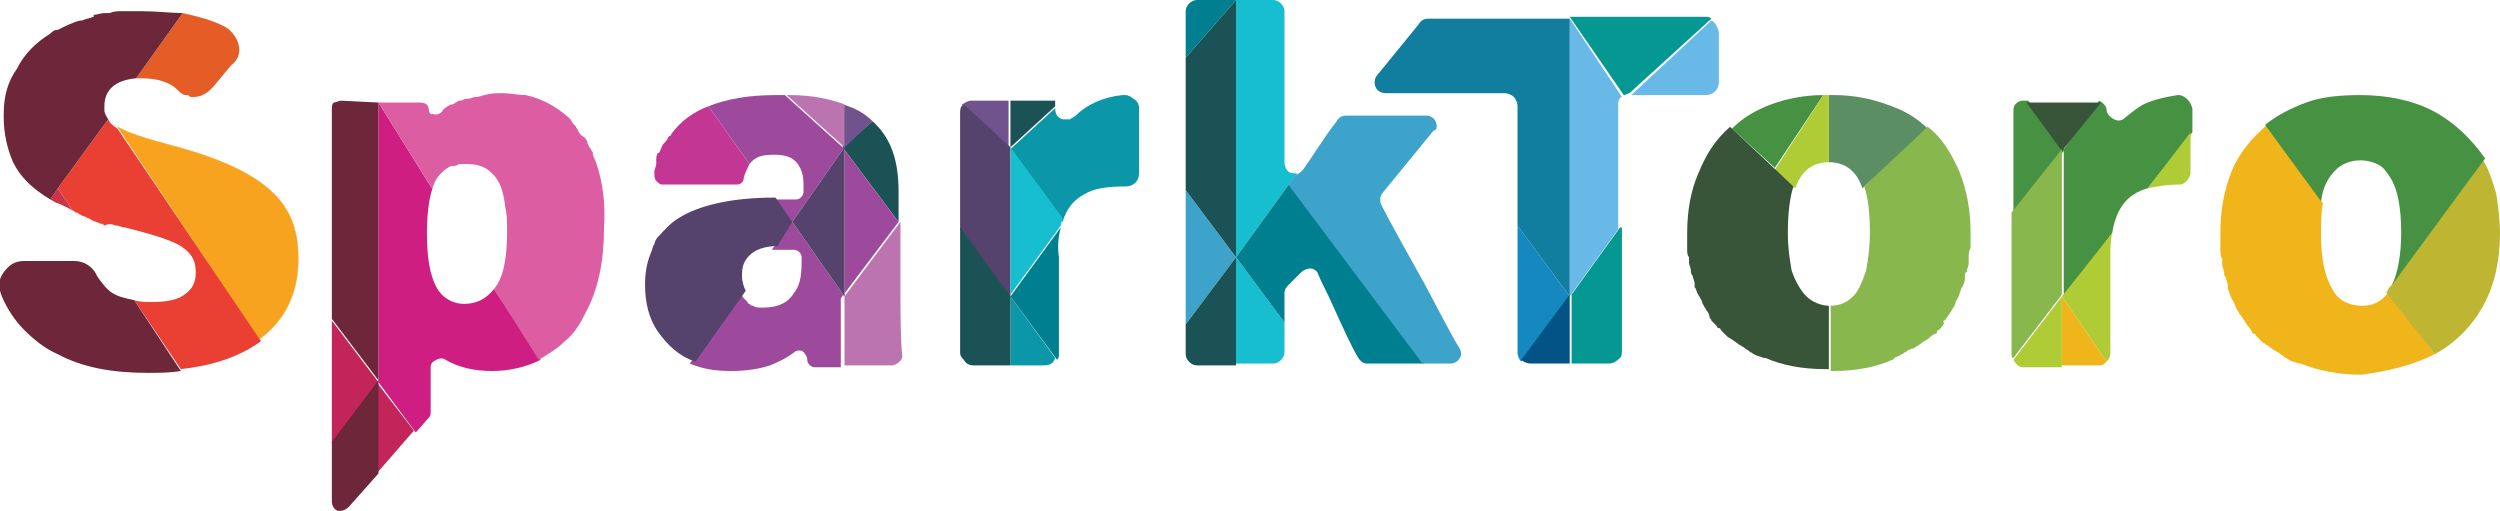
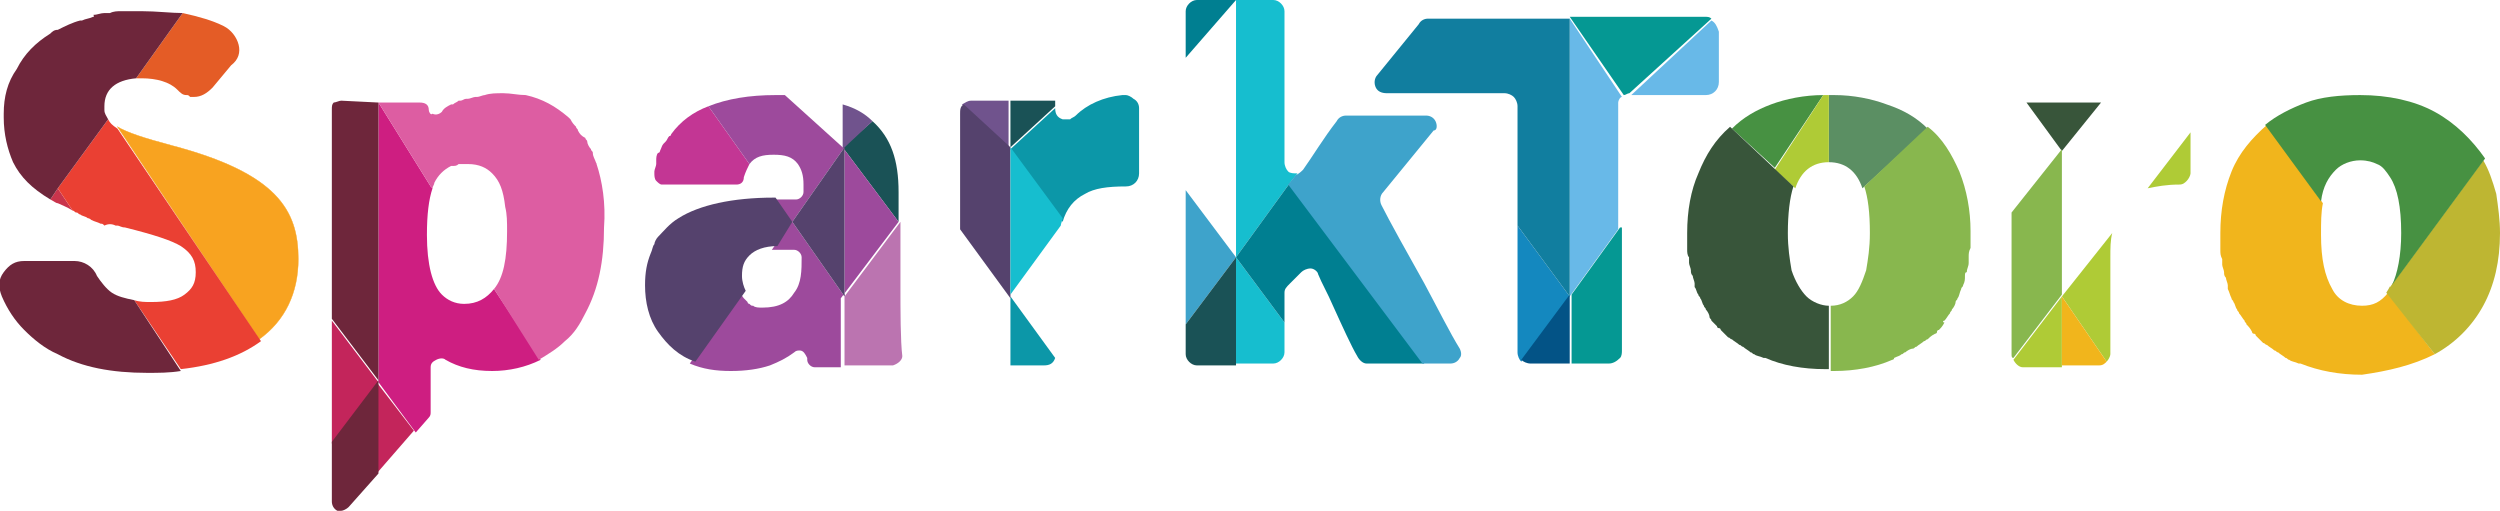
<svg xmlns="http://www.w3.org/2000/svg" version="1.1" id="Layer_1" x="0px" y="0px" width="134.1px" height="27.4px" viewBox="0 0 134.1 27.4" style="enable-background:new 0 0 134.1 27.4;" xml:space="preserve">
  <style type="text/css">
	.st0{fill:#C9344C;}
	.st1{fill:none;}
	.st2{fill:#F8A320;stroke:#F8A320;stroke-width:2.000000e-02;stroke-miterlimit:10;}
	.st3{fill:#035386;}
	.st4{fill:#E45C26;}
	.st5{fill:#EA4033;}
	.st6{fill:#C3255B;}
	.st7{fill:#CE1E81;}
	.st8{fill:#DD5DA2;}
	.st9{fill:#6E263B;}
	.st10{fill:#1A5256;}
	.st11{fill:#70538D;}
	.st12{fill:#C33694;}
	.st13{fill:#BB74B0;}
	.st14{fill:#9D4A9C;}
	.st15{fill:#0C97A8;}
	.st16{fill:#55426D;}
	.st17{fill:#16BECF;}
	.st18{fill:#007F91;}
	.st19{fill:#3EA3CB;}
	.st20{fill:#1488BF;}
	.st21{fill:#68B9E8;}
	.st22{fill:#117E9F;}
	.st23{fill:#059893;}
	.st24{fill:#479142;}
	.st25{fill:#5B8F63;}
	.st26{fill:#AFCB36;}
	.st27{fill:#38553A;}
	.st28{fill:#88B74E;}
	.st29{fill:#F1B51C;}
	.st30{fill:#BEB632;}
</style>
  <g>
    <path class="st0" d="M3.9,11.3l-0.8-1.2l0,0l0,0l0,0l-0.4,0.6l0,0l0,0c0.2,0.1,0.3,0.2,0.4,0.2l0,0l0,0l0,0l0,0l0,0   C3.3,11,3.6,11.1,3.9,11.3L3.9,11.3z" />
    <polygon class="st1" points="63.4,3.3 63.6,3.5 63.6,3.1  " />
    <path class="st2" d="M9.2,7.8c-1.5-0.4-2.4-0.7-2.9-1l7.6,11.4c1.4-1,2.1-2.5,2.1-4.3C16,11.3,14.9,9.3,9.2,7.8z" />
    <path class="st3" d="M3.1,10.1L3.1,10.1L3.1,10.1z" />
    <path class="st4" d="M12.8,2.4C12.7,2,12.4,1.6,12,1.4c-0.6-0.3-1.3-0.5-2.2-0.7l0,0L7.3,4.2l0,0l0,0l0,0c0.1,0,0.2,0,0.3,0   c0.8,0,1.5,0.2,1.9,0.6C9.7,5,9.8,5.1,10,5.1h0c0.1,0,0.1,0,0.2,0.1h0c0,0,0.1,0,0.1,0s0.1,0,0.1,0c0.4,0,0.7-0.2,1-0.5l1-1.2   C12.8,3.2,12.9,2.8,12.8,2.4z M9.1,4.5C9.1,4.5,9.1,4.5,9.1,4.5C9.1,4.5,9.1,4.5,9.1,4.5z M8.8,4.4L8.8,4.4L8.8,4.4z M8.6,4.4   L8.6,4.4L8.6,4.4z" />
    <path class="st5" d="M6.3,6.9C6,6.7,5.9,6.6,5.8,6.4l0,0l-2.7,3.7l0,0l0.8,1.2l0,0c0.1,0,0.1,0.1,0.2,0.1c0.1,0,0.1,0.1,0.2,0.1   c0.1,0.1,0.3,0.1,0.4,0.2c0.1,0,0.2,0.1,0.2,0.1c0.2,0.1,0.3,0.1,0.5,0.2c0.1,0,0.1,0,0.2,0.1C5.8,12,6,12,6.2,12.1   c0,0,0.1,0,0.1,0c0.1,0,0.2,0.1,0.4,0.1c1.6,0.4,2.5,0.7,3,1c0.6,0.4,0.8,0.8,0.8,1.4c0,0.6-0.2,0.9-0.6,1.2   c-0.4,0.3-1,0.4-1.8,0.4c-0.3,0-0.6,0-0.9-0.1l0,0l2.5,3.7l0,0l0,0c1.8-0.2,3.2-0.7,4.3-1.5l0,0L6.3,6.9z" />
    <path class="st6" d="M17.8,17.2L17.8,17.2L17.8,17.2v6.6l0,0l0,0l2.5-3.3l0,0l0,0L17.8,17.2z" />
    <path class="st7" d="M26.5,15.5L26.5,15.5L26.5,15.5c-0.4,0.5-0.9,0.8-1.6,0.8c-0.5,0-0.9-0.2-1.2-0.5l0,0l0,0   c-0.5-0.5-0.8-1.6-0.8-3.2c0-1.1,0.1-1.9,0.3-2.5l0,0l-0.1-0.1l0,0l-2.8-4.5l0,0v7.1l0,0l0,0v7.9l0,0l0,0l0,0l0,0l2,2.7l0,0   l0.7-0.8c0.1-0.1,0.1-0.2,0.1-0.3v-2.4c0-0.2,0.1-0.3,0.3-0.4c0.2-0.1,0.4-0.1,0.5,0c0.7,0.4,1.5,0.6,2.5,0.6   c0.9,0,1.8-0.2,2.6-0.6l0,0L26.5,15.5z" />
    <path class="st8" d="M32,8.8C32,8.7,31.9,8.7,32,8.8c-0.1-0.3-0.2-0.4-0.2-0.6c0-0.1-0.1-0.1-0.1-0.2c-0.1-0.1-0.2-0.3-0.2-0.4   c0-0.1-0.1-0.1-0.1-0.2C31.2,7.3,31.1,7.2,31,7c0-0.1-0.1-0.1-0.1-0.2c-0.1-0.1-0.2-0.2-0.3-0.4c0,0,0,0-0.1-0.1l0,0l0,0l0,0   c-0.7-0.6-1.4-1-2.3-1.2l0,0l0,0C27.8,5.1,27.4,5,27,5c-0.4,0-0.7,0-1,0.1h0c-0.1,0-0.3,0.1-0.4,0.1c0,0,0,0-0.1,0   c-0.1,0-0.3,0.1-0.4,0.1c0,0,0,0-0.1,0c-0.1,0-0.2,0.1-0.3,0.1c0,0,0,0-0.1,0c-0.1,0.1-0.2,0.1-0.3,0.2c0,0,0,0-0.1,0   c-0.2,0.1-0.4,0.2-0.5,0.4c-0.1,0.1-0.3,0.2-0.5,0.1C23.1,6.2,23,6,23,5.9c0-0.3-0.2-0.4-0.5-0.4h-2.2l0,0v0l0,0l2.8,4.5l0,0l0,0   l0.1,0.1l0,0l0,0l0,0c0-0.1,0.1-0.2,0.1-0.3l0,0l0,0c0.2-0.4,0.5-0.7,0.9-0.9l0,0l0,0c0,0,0,0,0.1,0c0.1,0,0.2,0,0.3-0.1   c0,0,0.1,0,0.1,0c0.1,0,0.2,0,0.3,0c0,0,0.1,0,0.1,0c0.6,0,1,0.2,1.3,0.5c0.4,0.4,0.6,0.9,0.7,1.8l0,0l0,0l0,0   c0.1,0.4,0.1,0.8,0.1,1.3c0,1.5-0.2,2.5-0.7,3.1l0,0l2.4,3.8l0,0l0,0c0.5-0.3,1-0.6,1.4-1c0.5-0.4,0.8-0.9,1.1-1.5   c0.7-1.3,1-2.8,1-4.6C32.5,10.9,32.3,9.7,32,8.8z M26.1,5.1C26.1,5.1,26.1,5.1,26.1,5.1C26.1,5.1,26.1,5.1,26.1,5.1z M25.7,5.2   C25.7,5.2,25.6,5.2,25.7,5.2C25.6,5.2,25.7,5.2,25.7,5.2z M25.3,5.3C25.2,5.3,25.2,5.4,25.3,5.3C25.2,5.3,25.2,5.3,25.3,5.3z    M24.8,5.5C24.8,5.5,24.8,5.5,24.8,5.5C24.8,5.5,24.8,5.5,24.8,5.5z M24.4,5.7C24.4,5.7,24.4,5.7,24.4,5.7   C24.4,5.7,24.4,5.7,24.4,5.7z" />
    <polygon class="st6" points="20.2,20.5 20.2,20.5 20.2,25.4 22.2,23.1 22.2,23.1  " />
    <path class="st9" d="M7.2,16.1L7.2,16.1C6.7,16,6.3,15.9,6,15.7c-0.3-0.2-0.6-0.6-0.8-0.9c-0.2-0.5-0.7-0.8-1.2-0.8H3.1l0,0H1.3   c-0.5,0-0.8,0.2-1.1,0.6c-0.3,0.4-0.3,0.8-0.1,1.3c0.3,0.7,0.7,1.3,1.2,1.8c0.5,0.5,1.1,1,1.8,1.3l0,0l0,0l0,0l0,0l0,0   c1.3,0.7,2.9,1,4.8,1c0.6,0,1.2,0,1.8-0.1l0,0L7.2,16.1L7.2,16.1z" />
    <path class="st9" d="M7.6,0.6c-0.1,0-0.1,0-0.2,0c-0.2,0-0.4,0-0.6,0c-0.1,0-0.2,0-0.3,0c-0.2,0-0.4,0-0.6,0.1c-0.1,0-0.2,0-0.3,0   c-0.2,0-0.4,0.1-0.6,0.1C5.1,0.9,5,0.9,5,0.9C4.8,1,4.6,1,4.4,1.1c0,0-0.1,0-0.1,0l0,0l0,0C3.9,1.2,3.5,1.4,3.1,1.6l0,0l0,0   C2.9,1.6,2.8,1.7,2.7,1.8l0,0l0,0C1.9,2.3,1.3,2.9,0.9,3.7C0.4,4.4,0.2,5.2,0.2,6.1l0,0l0,0c0,0,0,0,0,0.1v0l0,0l0,0l0,0l0,0l0,0v0   c0,0,0,0.1,0,0.1c0,0.9,0.2,1.7,0.5,2.4c0.4,0.8,1,1.4,2,2l0,0l0.4-0.6l2.7-3.7l0,0l0,0C5.7,6.2,5.6,6.1,5.6,5.9l0,0l0,0   c0-0.1,0-0.1,0-0.2c0-0.9,0.6-1.4,1.7-1.5l0,0l2.5-3.5l0,0l0,0C9.2,0.7,8.4,0.6,7.6,0.6z M2.8,1.7C2.9,1.7,2.9,1.7,2.8,1.7   C2.9,1.7,2.9,1.7,2.8,1.7z" />
    <path class="st9" d="M18.3,5.4c-0.1,0-0.3,0.1-0.4,0.1c-0.1,0.1-0.1,0.2-0.1,0.4c0,0.9,0,2,0,3.1l0,0l0,0v1.2l0,0v5.6l0,0v1.3   l2.5,3.3l0,0l-2.5,3.3v3.2c0,0.2,0.1,0.4,0.3,0.5c0.1,0,0.1,0,0.2,0c0.1,0,0.3-0.1,0.4-0.2l1.6-1.8l0,0v-4.9l0,0v-7.9l0,0V5.5l0,0   v0L18.3,5.4L18.3,5.4z" />
    <path class="st10" d="M46.8,6.5L46.8,6.5l-1.6,1.4l0,0l0,0l3,4l0,0v-1.6C48.2,8.6,47.8,7.4,46.8,6.5z" />
    <path class="st11" d="M46.8,6.5c-0.4-0.4-0.9-0.7-1.6-0.9l0,0v2.4L46.8,6.5L46.8,6.5L46.8,6.5z" />
    <path class="st12" d="M38,5.7L38,5.7L38,5.7C37.2,6,36.5,6.5,36,7.2c0,0,0,0.1-0.1,0.1c-0.1,0.1-0.1,0.2-0.2,0.3   c0,0-0.1,0.1-0.1,0.1c-0.1,0.1-0.1,0.2-0.2,0.4c0,0,0,0.1-0.1,0.1c-0.1,0.1-0.1,0.3-0.1,0.4c0,0.1,0,0.1,0,0.2   c0,0.1-0.1,0.3-0.1,0.4c0,0,0,0.1,0,0.1c0,0.1,0,0.3,0.1,0.4c0.1,0.1,0.2,0.2,0.3,0.2h4c0.2,0,0.4-0.1,0.4-0.4   C40,9.2,40.1,9,40.2,8.8l0,0L38,5.7z" />
    <g>
      <path class="st13" d="M48.4,19.1c-0.1-0.8-0.1-2.5-0.1-3.7v-3.5l-3,4l0,0v3.7h2.6h0l0,0l0,0l0,0l0,0l0,0l0,0    C48.2,19.5,48.4,19.3,48.4,19.1z" />
-       <path class="st13" d="M45.3,5.6L45.3,5.6c-0.8-0.3-1.8-0.5-2.9-0.5l0,0c0,0-0.1,0-0.1,0c0,0-0.1,0-0.1,0l0,0l3.1,2.8l0,0V5.6z" />
    </g>
    <path class="st14" d="M48.2,11.9L48.2,11.9l-3-4l0,0l0,0l-3.1-2.8l0,0c0,0-0.1,0-0.1,0c-0.1,0-0.2,0-0.3,0c0,0,0,0-0.1,0   c-1.4,0-2.6,0.2-3.6,0.6l0,0l2.2,3.1l0,0l0,0c0.3-0.4,0.7-0.5,1.3-0.5c0.6,0,1,0.1,1.3,0.5c0.2,0.3,0.3,0.6,0.3,1.1v0.4   c0,0.2-0.2,0.4-0.4,0.4h-1.2l0.9,1.3l0,0l-1,1.4l0,0l0,0c0.2,0,0.4,0,0.5,0h0.7c0.2,0,0.4,0.2,0.4,0.4c0,0.7,0,1.4-0.4,1.9   c-0.3,0.5-0.8,0.8-1.7,0.8c-0.2,0-0.4,0-0.5-0.1h0c-0.1,0-0.1,0-0.2-0.1c0,0,0,0,0,0c0,0-0.1,0-0.1-0.1l0,0c0,0-0.1-0.1-0.1-0.1   c0,0,0,0,0,0c0,0-0.1-0.1-0.1-0.1l0,0c-0.1-0.1-0.1-0.2-0.2-0.3l0,0l-2.7,3.8l0,0l0,0c0.7,0.3,1.4,0.4,2.2,0.4s1.5-0.1,2.1-0.3   c0.5-0.2,0.9-0.4,1.3-0.7c0.1-0.1,0.2-0.1,0.3-0.1l0,0l0,0c0.2,0,0.3,0.2,0.4,0.4c0,0,0,0,0,0.1c0,0.2,0.2,0.4,0.4,0.4h1.4v-3.7   l0,0L48.2,11.9z M45.3,15.9l-2.8-4l0,0l2.8-4V15.9L45.3,15.9z M42.2,16.2L42.2,16.2L42.2,16.2z M42.4,16.1L42.4,16.1L42.4,16.1z" />
    <g>
      <path class="st15" d="M60.8,5.3c-0.1-0.1-0.3-0.2-0.4-0.2l0,0c0,0,0,0-0.1,0s-0.1,0-0.1,0c-1,0.1-1.9,0.5-2.5,1.1    c-0.1,0.1-0.2,0.1-0.3,0.2l0,0c-0.1,0-0.1,0-0.2,0l0,0c-0.1,0-0.1,0-0.2,0c-0.3-0.1-0.4-0.3-0.4-0.6c0,0,0,0,0,0v0l-2.4,2.2    l2.8,3.9l0,0l0,0c0.2-0.7,0.6-1.2,1.2-1.5c0.5-0.3,1.2-0.4,2.2-0.4c0.4,0,0.7-0.3,0.7-0.7V5.8C61.1,5.6,61,5.4,60.8,5.3z" />
      <path class="st15" d="M54.2,15.9v3.7H56c0.3,0,0.5-0.1,0.6-0.4l0,0L54.2,15.9L54.2,15.9z" />
    </g>
    <path class="st11" d="M52.1,5.4c-0.2,0-0.3,0.1-0.5,0.2l0,0l2.5,2.3l0,0l0,0V5.4L52.1,5.4L52.1,5.4z" />
    <path class="st16" d="M54.2,7.9L54.2,7.9L54.2,7.9L54.2,7.9L54.2,7.9l-2.5-2.3l0,0l0,0c-0.2,0.1-0.2,0.3-0.2,0.5c0,1,0,2.1,0,3.4   v2.2l0,0v0.6l2.7,3.7l0,0l0,0V7.9L54.2,7.9z" />
    <g>
      <path class="st17" d="M54.2,7.9v0.3v7.6l2.7-3.7c0-0.1,0.1-0.3,0.1-0.4l0,0L54.2,7.9z" />
      <path class="st17" d="M69.6,9.3c-0.2,0-0.4,0-0.5-0.1c-0.1-0.1-0.2-0.3-0.2-0.5V3.6l0,0v-3c0-0.3-0.3-0.6-0.6-0.6h-2v5.9l0,0l0,0    l0,0v7.9l0,0v5.7h2c0.3,0,0.6-0.3,0.6-0.6v-1.6l-2.6-3.5l0,0l2.9-4l0,0L69.6,9.3L69.6,9.3L69.6,9.3z" />
    </g>
    <g>
-       <path class="st18" d="M56.9,12.2l-2.7,3.7l0,0l0,0l0,0l2.5,3.4l0,0l0,0l0,0c0.1-0.1,0.1-0.2,0.1-0.3v-5.2    C56.7,13.1,56.8,12.6,56.9,12.2L56.9,12.2L56.9,12.2z" />
      <path class="st18" d="M76.4,19.5l-7.2-9.7l0,0l0,0l-2.9,4l0,0l0,0l0,0l0,0l2.6,3.5l0,0l0,0v-1.6c0-0.2,0.1-0.3,0.3-0.5l0.6-0.6    c0.1-0.1,0.3-0.2,0.5-0.2c0.2,0,0.4,0.2,0.4,0.3c0.2,0.5,0.5,1,0.8,1.7c0.5,1.1,1,2.2,1.3,2.7c0.1,0.2,0.3,0.4,0.5,0.4L76.4,19.5    L76.4,19.5L76.4,19.5z" />
      <path class="st18" d="M66.3,0L66.3,0L66.3,0C66.3,0,66.3,0,66.3,0l-2.1,0c-0.3,0-0.6,0.3-0.6,0.6v2.5l0,0l0,0l0,0L66.3,0L66.3,0z" />
    </g>
    <g>
      <path class="st19" d="M78.3,18.7c-0.5-0.8-1.2-2.2-1.9-3.5c-0.9-1.6-1.9-3.4-2.3-4.2c-0.1-0.2-0.1-0.5,0.1-0.7l2.7-3.3    C77.1,7,77.1,6.7,77,6.5c-0.1-0.2-0.3-0.3-0.5-0.3h-4.3c-0.2,0-0.4,0.1-0.5,0.3c-0.7,0.9-1.3,1.9-1.8,2.6    c-0.1,0.1-0.2,0.2-0.4,0.3l0,0l-0.4,0.5l0,0l7.2,9.6l0,0h1.5c0.2,0,0.4-0.1,0.5-0.3C78.4,19.1,78.4,18.9,78.3,18.7z" />
      <path class="st19" d="M66.3,13.8l-2.7-3.6l0,0l0,0v7.2l0,0l0,0L66.3,13.8L66.3,13.8L66.3,13.8L66.3,13.8z" />
    </g>
    <g>
      <path class="st10" d="M56.6,5.4L56.6,5.4L56.6,5.4L56.6,5.4L56.6,5.4L56.6,5.4h-2.4l0,0v2.5l2.4-2.2l0,0    C56.6,5.6,56.6,5.5,56.6,5.4L56.6,5.4z" />
-       <path class="st10" d="M54.2,15.9L54.2,15.9l-2.7-3.7l0,0l0,0v6.7c0,0.2,0.1,0.3,0.2,0.4l0,0l0,0c0.1,0.2,0.3,0.3,0.5,0.3h2l0,0    V15.9L54.2,15.9L54.2,15.9z" />
-       <path class="st10" d="M66.3,0L66.3,0C66.3,0,66.3,0,66.3,0l-2.7,3.1l0,0v0.3l0,0l0,0l0,0v6.1l0,0l0,0l0,0v0.7l0,0l2.7,3.6l0,0l0,0    V5.9l0,0l0,0l0,0l0,0l0,0l0,0V0z" />
      <path class="st10" d="M66.3,13.8l-2.7,3.6l0,0V19c0,0.3,0.3,0.6,0.6,0.6h2.1l0,0V13.8L66.3,13.8L66.3,13.8z" />
    </g>
    <path class="st20" d="M81.4,12.1L81.4,12.1L81.4,12.1v6.8c0,0.2,0.1,0.4,0.2,0.5l0,0l0,0l0,0l2.6-3.5l0,0L81.4,12.1z" />
    <path class="st3" d="M81.6,19.3L81.6,19.3L81.6,19.3c0.1,0.1,0.3,0.2,0.5,0.2h2.1v-3.7L81.6,19.3z" />
    <g>
      <path class="st21" d="M84.2,1L84.2,1L84.2,1L84.2,1v7l0,0l0,0l0,0v7.9l0,0l0,0l2.6-3.6l0,0v-0.6l0,0l0,0l0,0V5.7    c0-0.1,0-0.1,0-0.2l0,0l0,0l0,0c0-0.1,0.1-0.3,0.2-0.3l0,0L84.2,1L84.2,1z" />
      <path class="st21" d="M91.8,1.1L91.8,1.1l-4.3,4l0,0l0,0l0,0c0,0,0.1,0,0.1,0h3.9c0.4,0,0.7-0.3,0.7-0.7V1.7    C92.1,1.4,92,1.2,91.8,1.1z" />
    </g>
    <path class="st22" d="M84.2,1L84.2,1h-7.6l0,0l0,0l0,0h0c-0.2,0-0.4,0.1-0.5,0.3l-2.2,2.7c-0.2,0.2-0.2,0.5-0.1,0.7   C73.9,4.9,74.1,5,74.4,5h6.3c0.2,0,0.4,0.1,0.5,0.2l0,0l0,0c0.1,0.1,0.2,0.3,0.2,0.5v6l0,0l0,0l0,0v0.4l0,0l2.8,3.8l0,0l0,0V7.9   l0,0l0,0l0,0V1L84.2,1z" />
    <g>
      <path class="st23" d="M91.8,1c-0.1-0.1-0.2-0.1-0.4-0.1h-7.2l0,0l0,0l2.9,4.2l0,0l0,0C87.2,5.1,87.3,5,87.4,5l0,0L91.8,1    C91.8,1.1,91.8,1.1,91.8,1C91.8,1.1,91.8,1.1,91.8,1z" />
      <path class="st23" d="M86.9,12.2l-2.6,3.6l0,0l0,0l0,0v3.7l0,0h2c0.2,0,0.4-0.1,0.6-0.3l0,0l0,0c0.1-0.1,0.1-0.3,0.1-0.4V12.2    L86.9,12.2L86.9,12.2z" />
    </g>
    <path class="st24" d="M97.8,5.1L97.8,5.1c-1,0-2,0.2-2.8,0.5c-0.8,0.3-1.5,0.7-2.1,1.3l0,0l0,0L95.2,9l0,0l0,0L97.8,5.1L97.8,5.1   L97.8,5.1z" />
    <path class="st25" d="M103.4,6.9c-0.6-0.6-1.3-1-2.2-1.3c-0.8-0.3-1.8-0.5-2.8-0.5l0,0l0,0c0,0,0,0-0.1,0c-0.1,0-0.1,0-0.2,0h0l0,0   v3.6l0,0c0.9,0,1.5,0.5,1.8,1.4l0,0l0,0L103.4,6.9L103.4,6.9L103.4,6.9z" />
    <polygon class="st3" points="110.6,8 110.6,8 110.6,8  " />
-     <path class="st24" d="M117.3,5.3c-0.1-0.1-0.3-0.2-0.4-0.2c0,0,0,0-0.1,0c-0.6,0.1-1.1,0.2-1.6,0.4c-0.5,0.2-0.8,0.5-1.2,0.8   c-0.2,0.2-0.4,0.2-0.6,0.1c-0.2-0.1-0.4-0.3-0.4-0.5v0c0-0.2-0.2-0.4-0.4-0.5l0,0L110.7,8l0,0l0,0v0v0l0,0l-1.9-2.6l0,0h-0.3   c-0.2,0-0.3,0.1-0.4,0.2C108,5.7,108,5.9,108,6c0,1,0,2.2,0,3.5v1.9l0,0l0,0l0,0l2.7-3.3v7.8l0,0l0,0l2.6-3.4l0,0   c0.2-1.3,0.8-2.1,1.9-2.4l0,0l2.4-3l0,0V5.8C117.5,5.5,117.4,5.4,117.3,5.3z" />
    <g>
      <path class="st26" d="M97.8,5.1L97.8,5.1l-2.6,4l0,0l1.1,1l0,0l0,0c0.3-0.9,0.9-1.4,1.8-1.4c0,0,0,0,0,0l0,0V5.1l0,0    C98.1,5.1,97.9,5.1,97.8,5.1z" />
      <path class="st26" d="M115.2,10.1L115.2,10.1L115.2,10.1c0.5-0.1,1-0.2,1.7-0.2h0l0,0c0.2,0,0.3-0.1,0.4-0.2    c0.1-0.1,0.2-0.3,0.2-0.4V7.1L115.2,10.1z" />
      <path class="st26" d="M110.6,15.9l-2.6,3.4l0,0l0,0c0.1,0.2,0.3,0.4,0.5,0.4h2.1V15.9L110.6,15.9l2.4,3.5l0,0l0,0    c0.1-0.1,0.2-0.3,0.2-0.4v-5.2c0-0.5,0-0.9,0.1-1.3l0,0L110.6,15.9L110.6,15.9z" />
    </g>
    <g>
      <path class="st27" d="M96.9,15.9c-0.3-0.3-0.6-0.8-0.8-1.4l0,0l0,0c-0.1-0.6-0.2-1.2-0.2-2c0-1,0.1-1.9,0.3-2.5l0,0l-3.4-3.2l0,0    c-0.8,0.7-1.3,1.5-1.7,2.5c-0.4,0.9-0.6,2-0.6,3.2c0,0.1,0,0.1,0,0.1c0,0.2,0,0.3,0,0.5c0,0.1,0,0.2,0,0.3c0,0.1,0,0.3,0.1,0.4    c0,0.1,0,0.2,0,0.3c0,0.1,0.1,0.3,0.1,0.4c0,0.1,0,0.2,0.1,0.3c0,0.1,0.1,0.3,0.1,0.4c0,0,0,0.1,0,0.1c0,0,0,0.1,0,0.1    c0.1,0.1,0.1,0.3,0.2,0.4c0,0.1,0.1,0.1,0.1,0.2c0.1,0.1,0.1,0.3,0.2,0.4c0,0.1,0.1,0.1,0.1,0.2c0.1,0.1,0.2,0.3,0.2,0.4    c0,0.1,0.1,0.1,0.1,0.2c0.1,0.1,0.2,0.2,0.3,0.3c0,0,0,0.1,0.1,0.1c0,0,0.1,0,0.1,0.1c0.1,0.1,0.2,0.2,0.4,0.4    c0.1,0,0.1,0.1,0.2,0.1c0.1,0.1,0.3,0.2,0.4,0.3c0.1,0,0.1,0.1,0.2,0.1c0.1,0.1,0.3,0.2,0.4,0.3c0.1,0,0.1,0.1,0.2,0.1    c0.1,0.1,0.3,0.1,0.5,0.2c0,0,0.1,0,0.1,0c0.9,0.4,2,0.6,3.2,0.6l0,0l0,0c0,0,0.1,0,0.1,0c0,0,0.1,0,0.1,0h0h0l0,0v-3.4l0,0    C97.7,16.4,97.2,16.2,96.9,15.9z" />
      <path class="st27" d="M112.7,5.5c-0.1,0-0.1,0-0.2,0h-1.9l0,0l0,0h-1.9l0,0l0,0l1.9,2.6l0,0l0,0l0,0v0l0,0l0,0L112.7,5.5    L112.7,5.5L112.7,5.5z" />
    </g>
    <g>
      <path class="st28" d="M104.3,17.2c0.1-0.1,0.2-0.3,0.3-0.4c0-0.1,0.1-0.1,0.1-0.2c0.1-0.1,0.2-0.3,0.2-0.4c0-0.1,0.1-0.1,0.1-0.2    c0.1-0.1,0.1-0.3,0.2-0.5c0-0.1,0.1-0.1,0.1-0.2c0.1-0.2,0.1-0.3,0.1-0.5c0-0.1,0-0.2,0.1-0.2c0-0.2,0.1-0.3,0.1-0.5    c0-0.1,0-0.2,0-0.3c0-0.2,0-0.3,0.1-0.5c0-0.1,0-0.2,0-0.3c0-0.2,0-0.3,0-0.5c0,0,0-0.1,0-0.1c0-1.1-0.2-2.2-0.6-3.2    c-0.4-0.9-0.9-1.8-1.7-2.4l0,0L100,10l0,0c0.2,0.6,0.3,1.4,0.3,2.5c0,0.8-0.1,1.4-0.2,2l0,0l0,0c-0.2,0.6-0.4,1.1-0.7,1.4    c-0.3,0.3-0.7,0.5-1.2,0.5l0,0l0,0v3.5l0,0l0,0c0.1,0,0.1,0,0.2,0h0l0,0l0,0c1.1,0,2.2-0.2,3.1-0.6c0,0,0.1,0,0.1-0.1    c0.2-0.1,0.3-0.1,0.4-0.2c0.1,0,0.1-0.1,0.2-0.1c0.1-0.1,0.3-0.2,0.4-0.2c0.1,0,0.1-0.1,0.2-0.1c0.1-0.1,0.3-0.2,0.4-0.3    c0.1,0,0.1-0.1,0.2-0.1c0.1-0.1,0.2-0.2,0.4-0.3c0,0,0.1,0,0.1-0.1c0,0,0-0.1,0.1-0.1c0.1-0.1,0.2-0.2,0.3-0.4    C104.2,17.3,104.2,17.2,104.3,17.2z" />
      <path class="st28" d="M110.6,8L110.6,8l-2.7,3.4l0,0V19c0,0.1,0,0.2,0.1,0.2l0,0l0,0l2.6-3.4l0,0L110.6,8L110.6,8z" />
    </g>
    <g>
      <path class="st29" d="M110.6,15.9L110.6,15.9v3.7l0,0h2c0.2,0,0.3-0.1,0.4-0.2l0,0L110.6,15.9L110.6,15.9z" />
      <path class="st29" d="M130.6,19l-2.5-3.3l0,0l0,0l0,0l0,0l0,0c-0.4,0.5-0.8,0.7-1.4,0.7c-0.7,0-1.3-0.3-1.6-0.9    c-0.4-0.7-0.6-1.6-0.6-2.9c0-0.7,0-1.2,0.1-1.7l0,0l-3-4.2l0,0l0,0c-0.8,0.7-1.5,1.5-1.9,2.5c-0.4,1-0.6,2.1-0.6,3.3    c0,0,0,0.1,0,0.1c0,0.2,0,0.3,0,0.5c0,0.1,0,0.2,0,0.3c0,0.2,0,0.3,0.1,0.5c0,0.1,0,0.2,0,0.3c0,0.1,0.1,0.3,0.1,0.4    c0,0.1,0,0.2,0.1,0.3c0,0.1,0.1,0.3,0.1,0.4c0,0,0,0.1,0,0.1c0,0,0,0.1,0,0.1c0.1,0.2,0.1,0.3,0.2,0.5c0,0.1,0.1,0.1,0.1,0.2    c0.1,0.1,0.1,0.3,0.2,0.4c0,0.1,0.1,0.1,0.1,0.2c0.1,0.1,0.2,0.3,0.3,0.4c0,0.1,0.1,0.1,0.1,0.2c0.1,0.1,0.2,0.2,0.3,0.4    c0,0,0,0.1,0.1,0.1c0,0,0.1,0,0.1,0.1c0.1,0.1,0.2,0.2,0.4,0.4c0.1,0,0.1,0.1,0.2,0.1c0.1,0.1,0.3,0.2,0.4,0.3    c0.1,0,0.1,0.1,0.2,0.1c0.1,0.1,0.3,0.2,0.4,0.3c0.1,0,0.1,0.1,0.2,0.1c0.1,0.1,0.3,0.1,0.5,0.2c0,0,0.1,0,0.1,0    c1,0.4,2.1,0.6,3.3,0.6C128.1,19.9,129.4,19.6,130.6,19L130.6,19L130.6,19z" />
    </g>
    <path class="st30" d="M128,15.7L128,15.7l2.6,3.3l0,0l0,0c1.1-0.6,2-1.5,2.6-2.6c0.6-1.1,0.9-2.4,0.9-3.9c0-0.7-0.1-1.4-0.2-2.1   c-0.2-0.7-0.4-1.3-0.7-1.8l0,0l0,0l0,0l-5,6.8l0,0C128.2,15.3,128.2,15.4,128,15.7z" />
    <path class="st24" d="M130.6,6c-1.1-0.6-2.5-0.9-4-0.9c-1.1,0-2.1,0.1-2.9,0.4c-0.8,0.3-1.6,0.7-2.2,1.2l0,0l3,4.1l0,0l0,0   c0.1-0.8,0.4-1.3,0.8-1.7c0.3-0.3,0.8-0.5,1.3-0.5c0.4,0,0.7,0.1,0.9,0.2c0.3,0.1,0.5,0.4,0.7,0.7c0.4,0.6,0.6,1.6,0.6,3   c0,1.2-0.2,2.2-0.5,2.8l0,0l0,0l0,0l5-6.8l0,0C132.6,7.5,131.7,6.6,130.6,6z" />
    <path class="st16" d="M42.5,11.9l-0.9-1.3l0,0h-0.1c-2.2,0-4,0.4-5.1,1.1c-0.5,0.3-0.8,0.7-1.1,1l0,0c-0.1,0.1-0.2,0.3-0.2,0.4l0,0   c-0.1,0.1-0.1,0.3-0.2,0.5c0,0,0,0,0,0c-0.2,0.5-0.3,1-0.3,1.7c0,0.9,0.2,1.8,0.7,2.5c0.5,0.7,1.1,1.3,2,1.6l0,0l2.7-3.8l0,0l0,0   c-0.1-0.2-0.2-0.5-0.2-0.8c0-0.5,0.1-0.8,0.4-1.1c0.3-0.3,0.8-0.5,1.5-0.5l0,0L42.5,11.9l2.8,4l0,0V7.9L42.5,11.9z M39.7,14.3   c0,0.1,0,0.1-0.1,0.2C39.7,14.5,39.7,14.4,39.7,14.3z" />
  </g>
</svg>